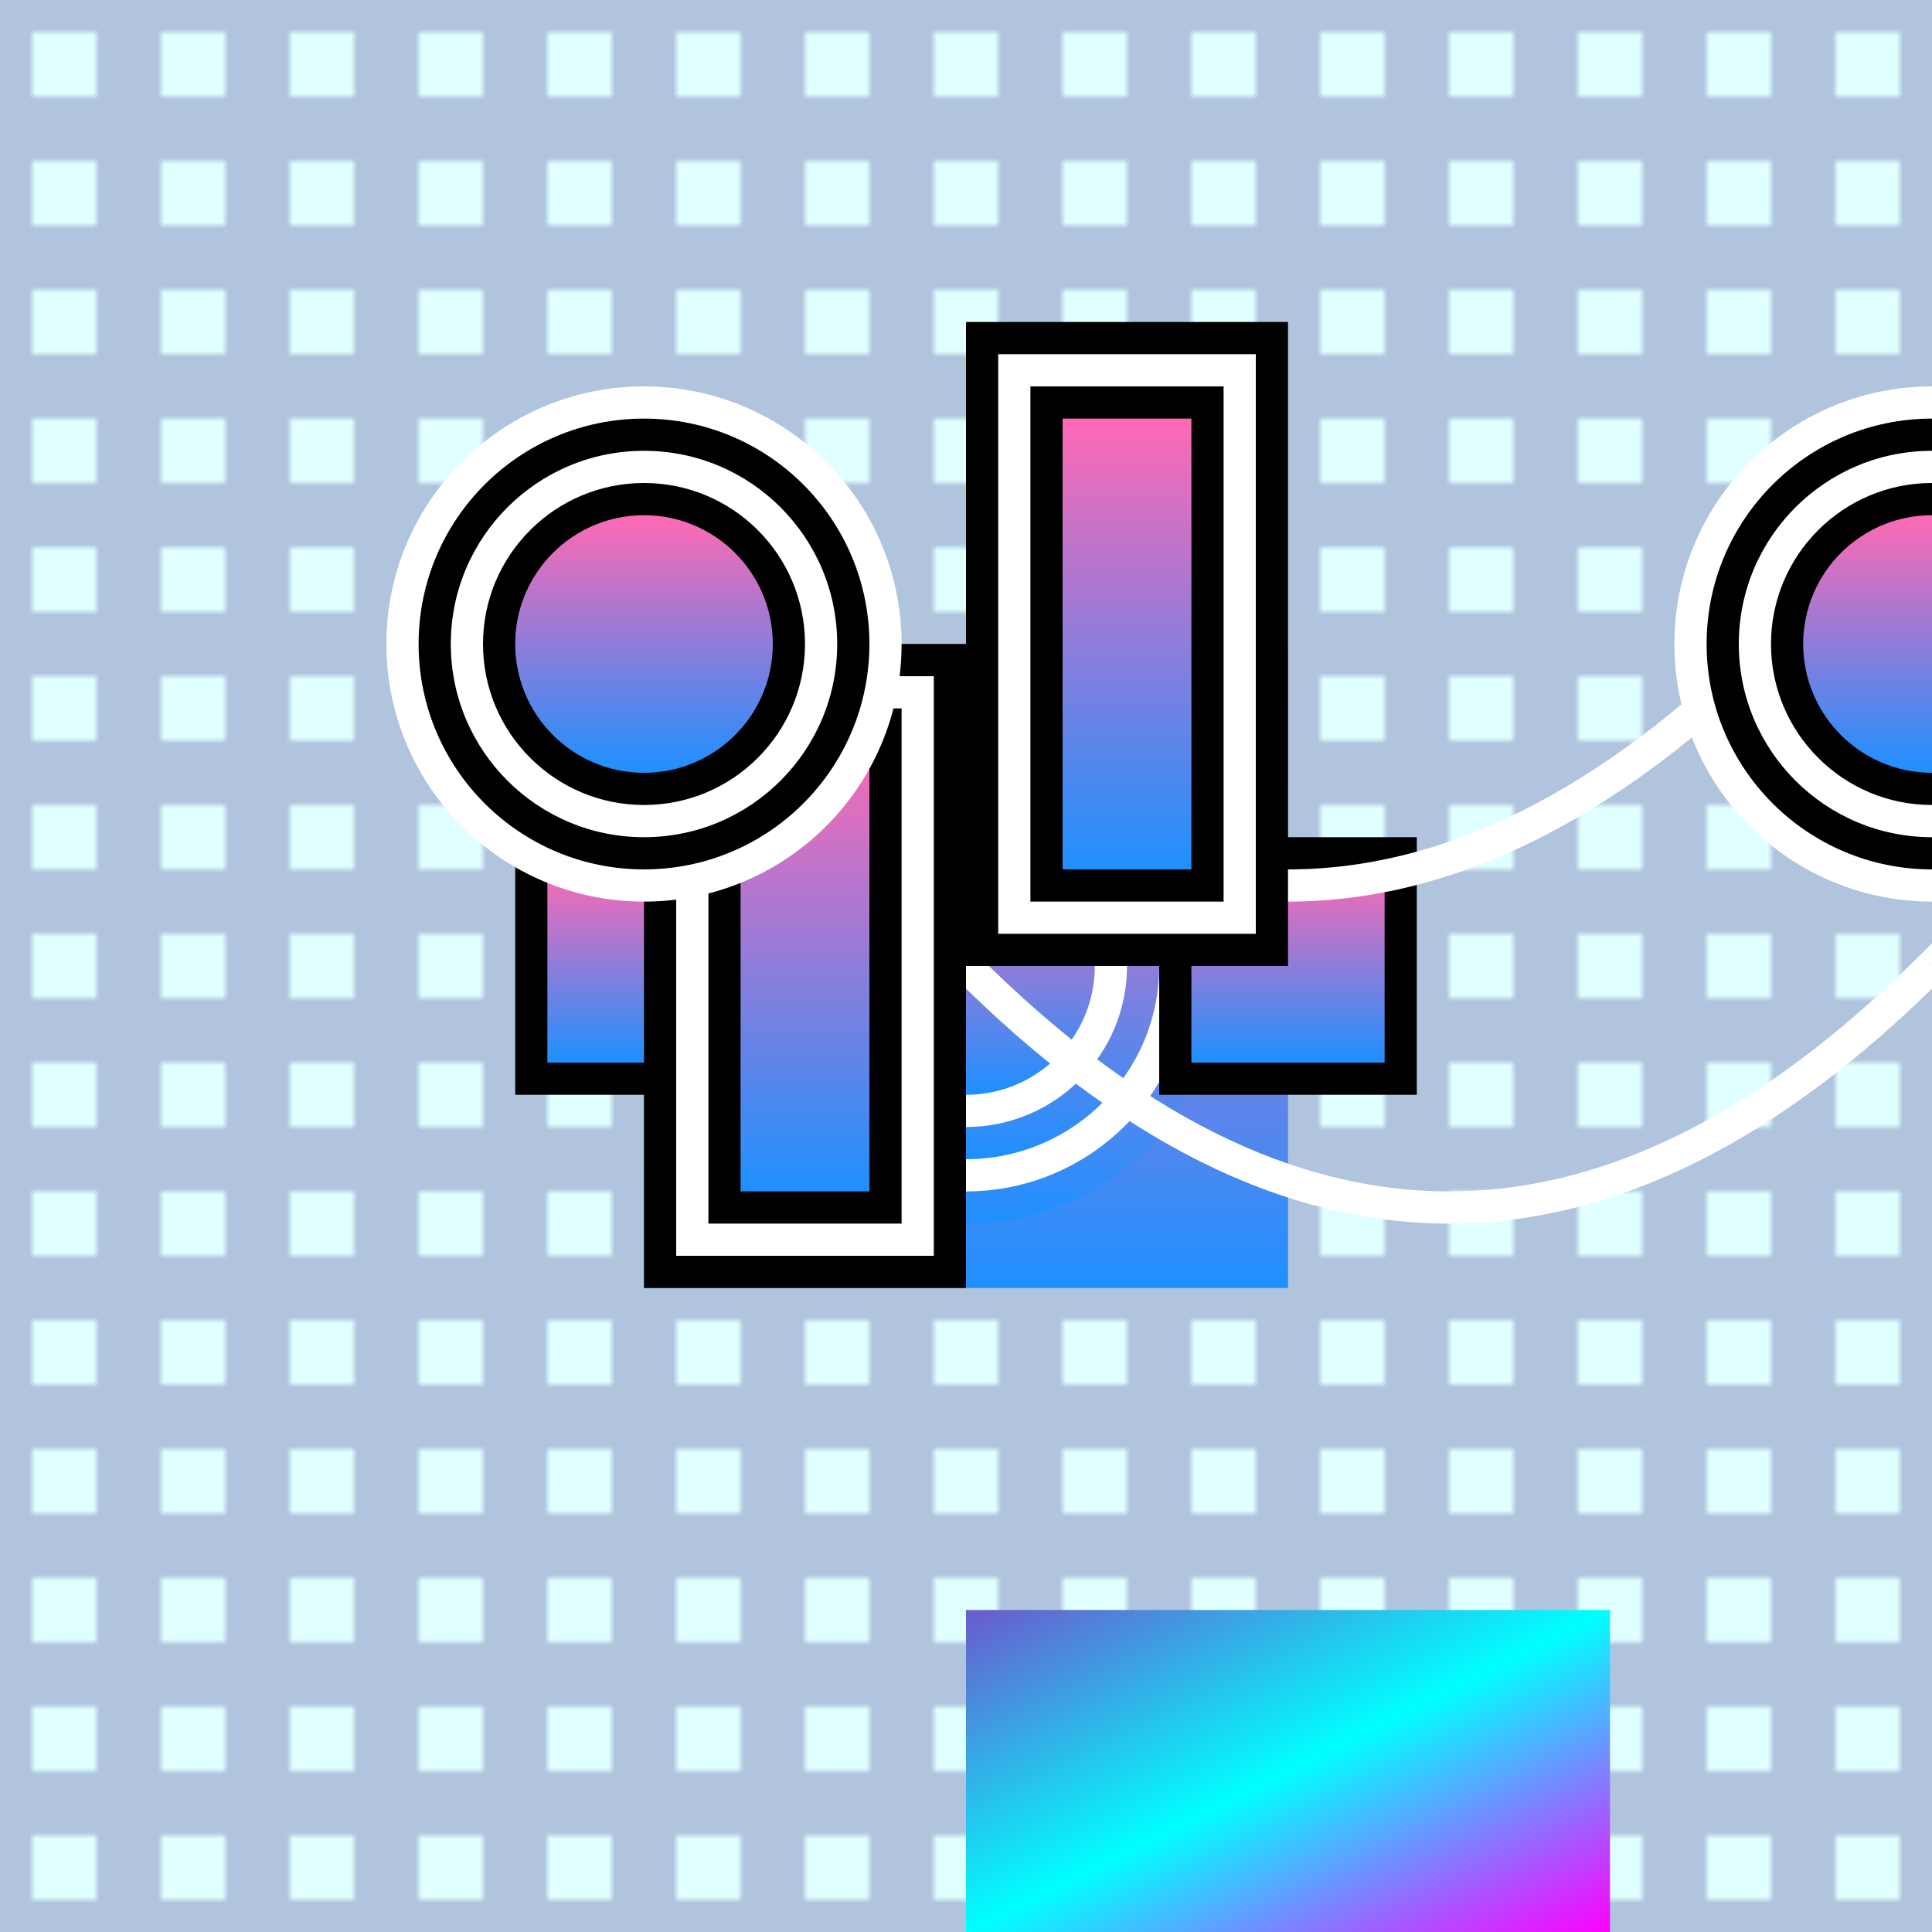
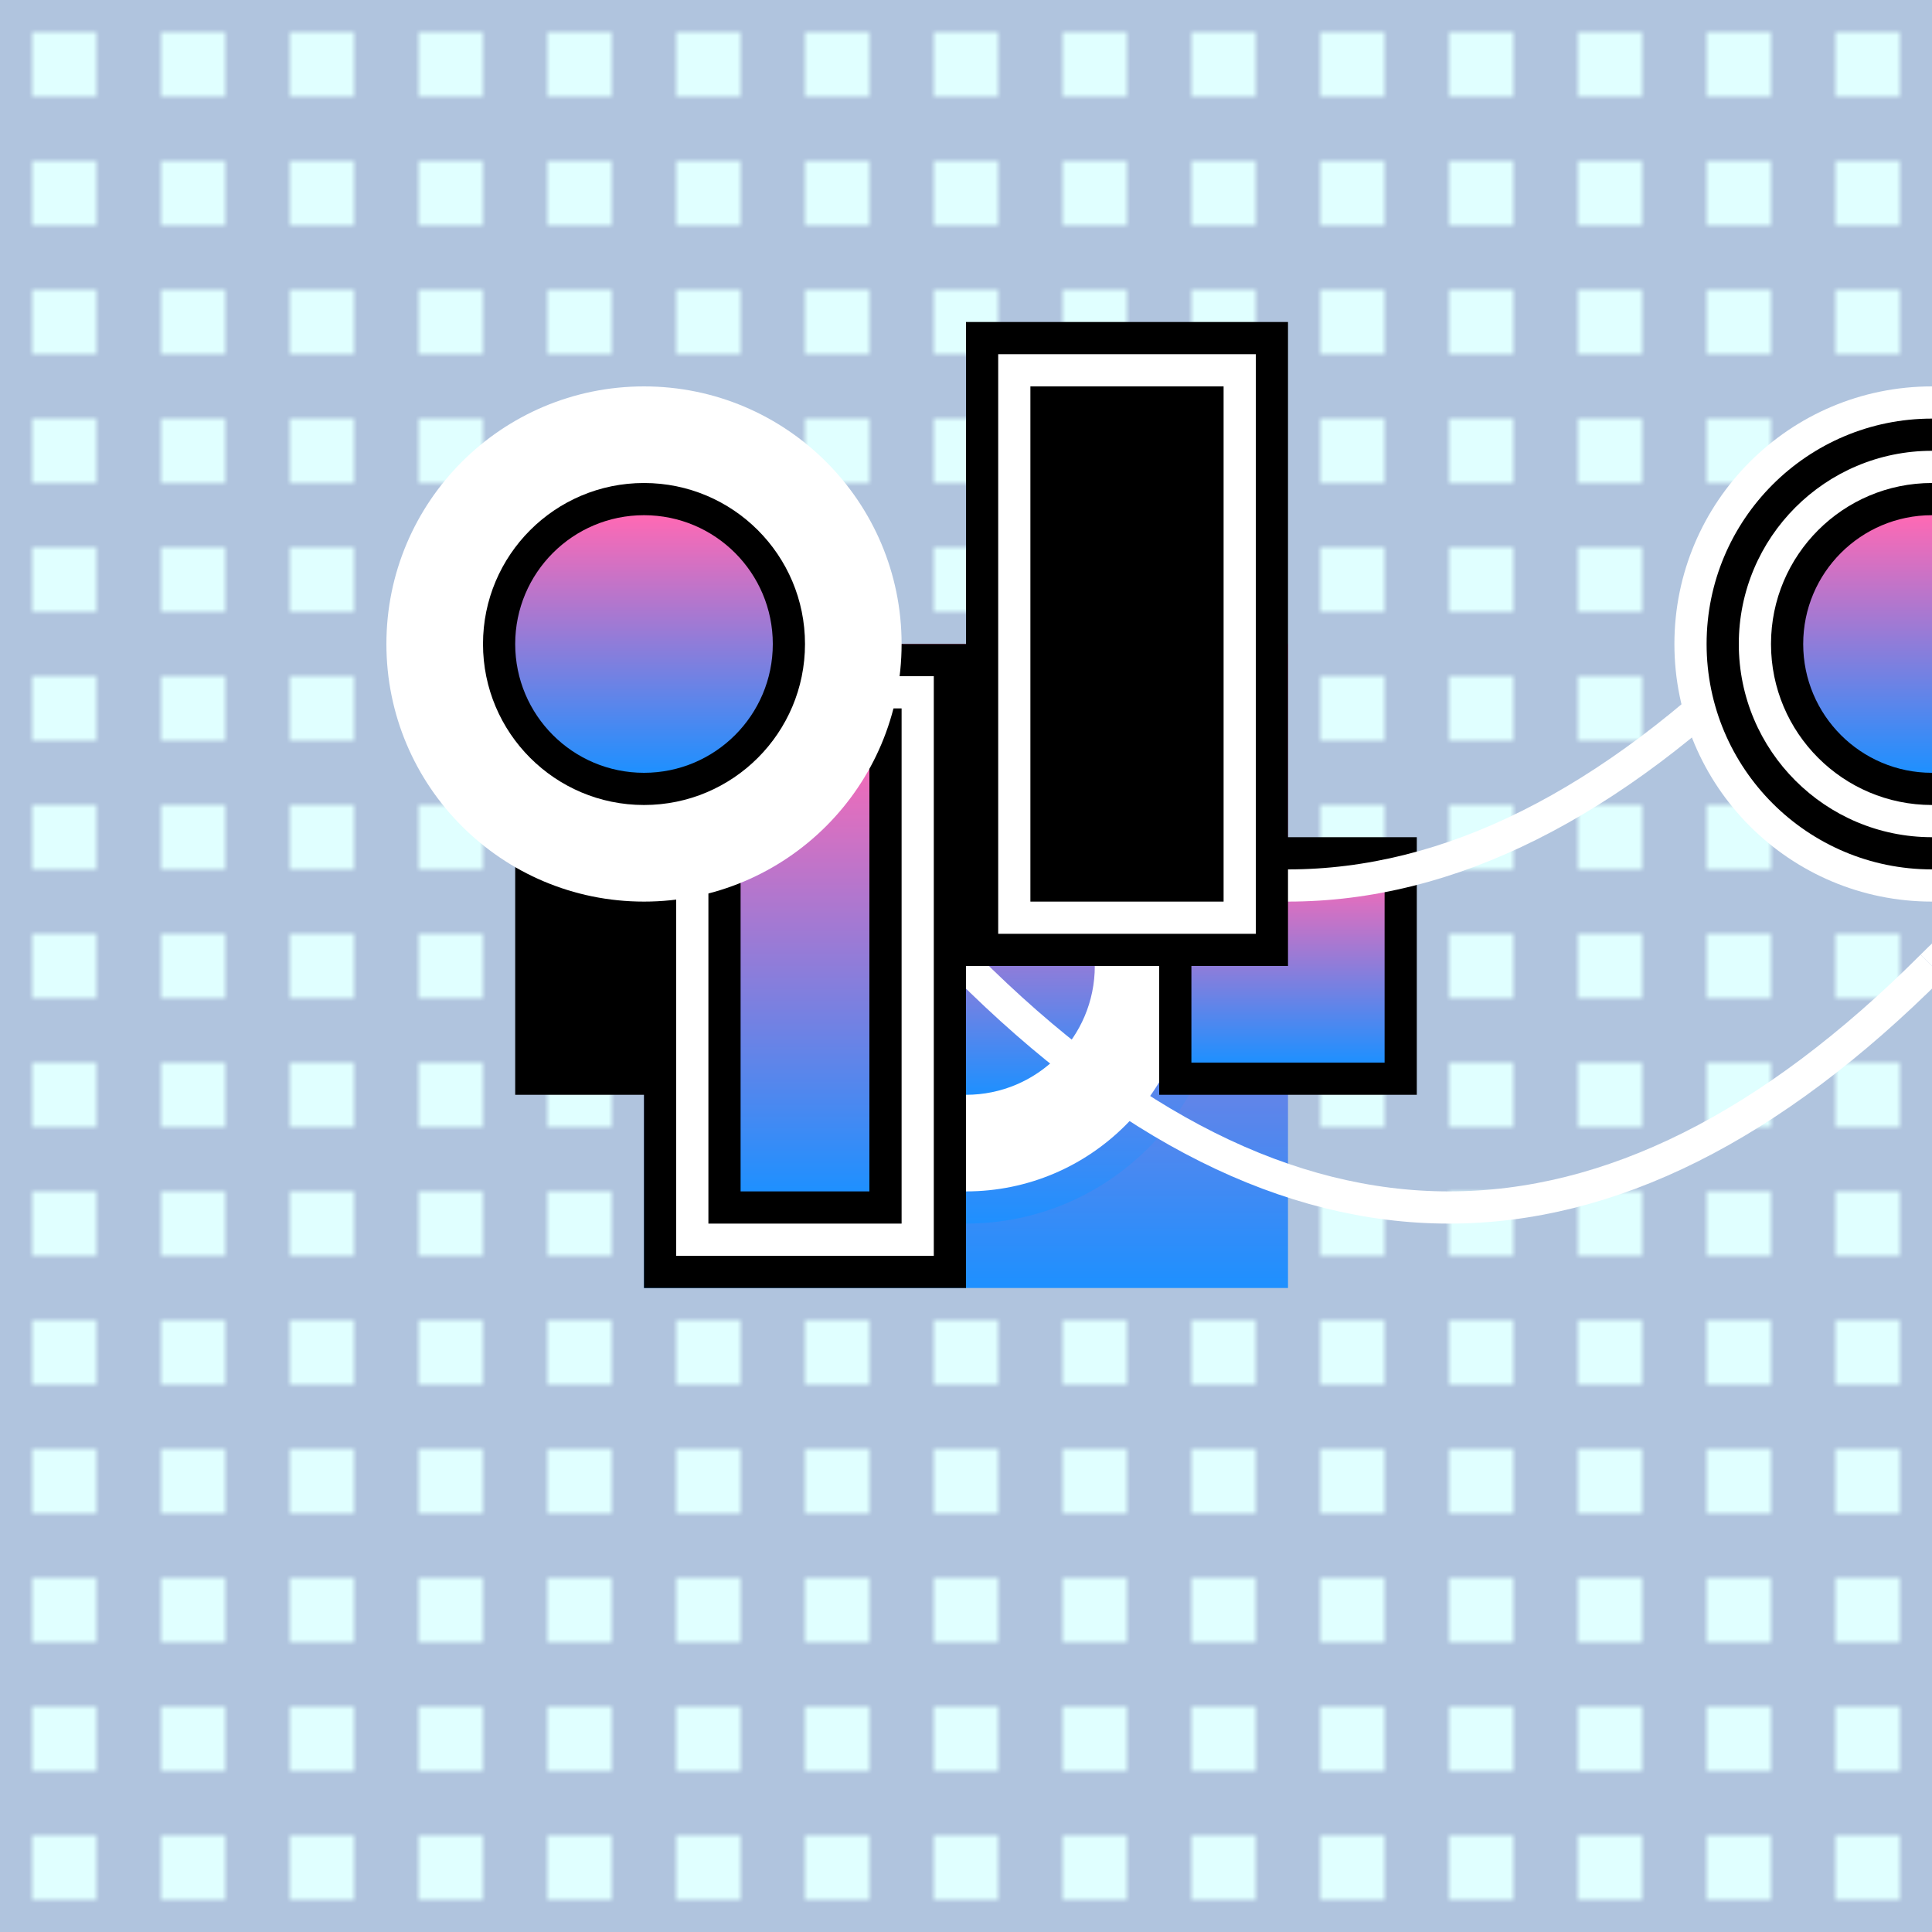
<svg xmlns="http://www.w3.org/2000/svg" width="300" height="300" viewBox="0 0 300 300" fill="none">
  <defs>
    <linearGradient id="aurora" x1="0" y1="0" x2="1" y2="1">
      <stop offset="0" style="stop-color: #6a5acd" />
      <stop offset="0.5" style="stop-color: #00ffff" />
      <stop offset="1" style="stop-color: #ff00ff" />
    </linearGradient>
    <pattern id="icePattern" patternUnits="userSpaceOnUse" width="20" height="20">
      <rect x="0" y="0" width="20" height="20" fill="#b0c4de" />
      <rect x="5" y="5" width="10" height="10" fill="#e0ffff" />
    </pattern>
    <linearGradient id="glowGradient" x1="0" y1="0" x2="0" y2="1">
      <stop offset="0" style="stop-color: #ff69b4" />
      <stop offset="1" style="stop-color: #1e90ff" />
    </linearGradient>
  </defs>
  <rect width="300" height="300" fill="url(#icePattern)" />
  <rect x="100" y="100" width="100" height="100" fill="url(#glowGradient)" />
  <g transform="translate(100, 100)">
    <circle cx="50" cy="50" r="40" fill="url(#glowGradient)" />
    <circle cx="50" cy="50" r="35" fill="white" />
-     <circle cx="50" cy="50" r="30" fill="url(#glowGradient)" />
    <circle cx="50" cy="50" r="25" fill="white" />
    <circle cx="50" cy="50" r="20" fill="url(#glowGradient)" />
  </g>
  <g transform="translate(150, 150)">
    <path d="M 0 0 C 50 50, 100 50, 150 0" stroke="white" stroke-width="5" fill="none" />
    <path d="M 150 0 C 200 -50, 250 0, 300 50" stroke="white" stroke-width="5" fill="none" />
  </g>
  <g transform="translate(200, 150)">
    <rect x="-20" y="-20" width="40" height="40" fill="black" />
    <rect x="-15" y="-15" width="30" height="30" fill="url(#glowGradient)" />
  </g>
  <g transform="translate(100, 150)">
    <rect x="-20" y="-20" width="40" height="40" fill="black" />
-     <rect x="-15" y="-15" width="30" height="30" fill="url(#glowGradient)" />
  </g>
  <g transform="translate(125, 100)">
    <path d="M 0 0 C 50 50, 100 50, 150 0" stroke="white" stroke-width="5" fill="none" />
    <path d="M 150 0 C 200 -50, 250 0, 300 50" stroke="white" stroke-width="5" fill="none" />
  </g>
  <g transform="translate(100, 100)">
    <rect x="0" y="0" width="50" height="100" fill="black" />
    <rect x="5" y="5" width="40" height="90" fill="white" />
    <rect x="10" y="10" width="30" height="80" fill="black" />
    <rect x="15" y="15" width="20" height="70" fill="url(#glowGradient)" />
  </g>
  <g transform="translate(50, 50)">
    <circle cx="50" cy="50" r="40" fill="white" />
-     <circle cx="50" cy="50" r="35" fill="black" />
    <circle cx="50" cy="50" r="30" fill="white" />
    <circle cx="50" cy="50" r="25" fill="black" />
    <circle cx="50" cy="50" r="20" fill="url(#glowGradient)" />
  </g>
  <g transform="translate(250, 50)">
    <circle cx="50" cy="50" r="40" fill="white" />
    <circle cx="50" cy="50" r="35" fill="black" />
    <circle cx="50" cy="50" r="30" fill="white" />
    <circle cx="50" cy="50" r="25" fill="black" />
    <circle cx="50" cy="50" r="20" fill="url(#glowGradient)" />
  </g>
  <g transform="translate(150, 50)">
    <rect x="0" y="0" width="50" height="100" fill="black" />
    <rect x="5" y="5" width="40" height="90" fill="white" />
    <rect x="10" y="10" width="30" height="80" fill="black" />
-     <rect x="15" y="15" width="20" height="70" fill="url(#glowGradient)" />
  </g>
  <g transform="translate(150, 250)">
-     <rect x="0" y="0" width="100" height="50" fill="url(#aurora)" />
-   </g>
+     </g>
</svg>